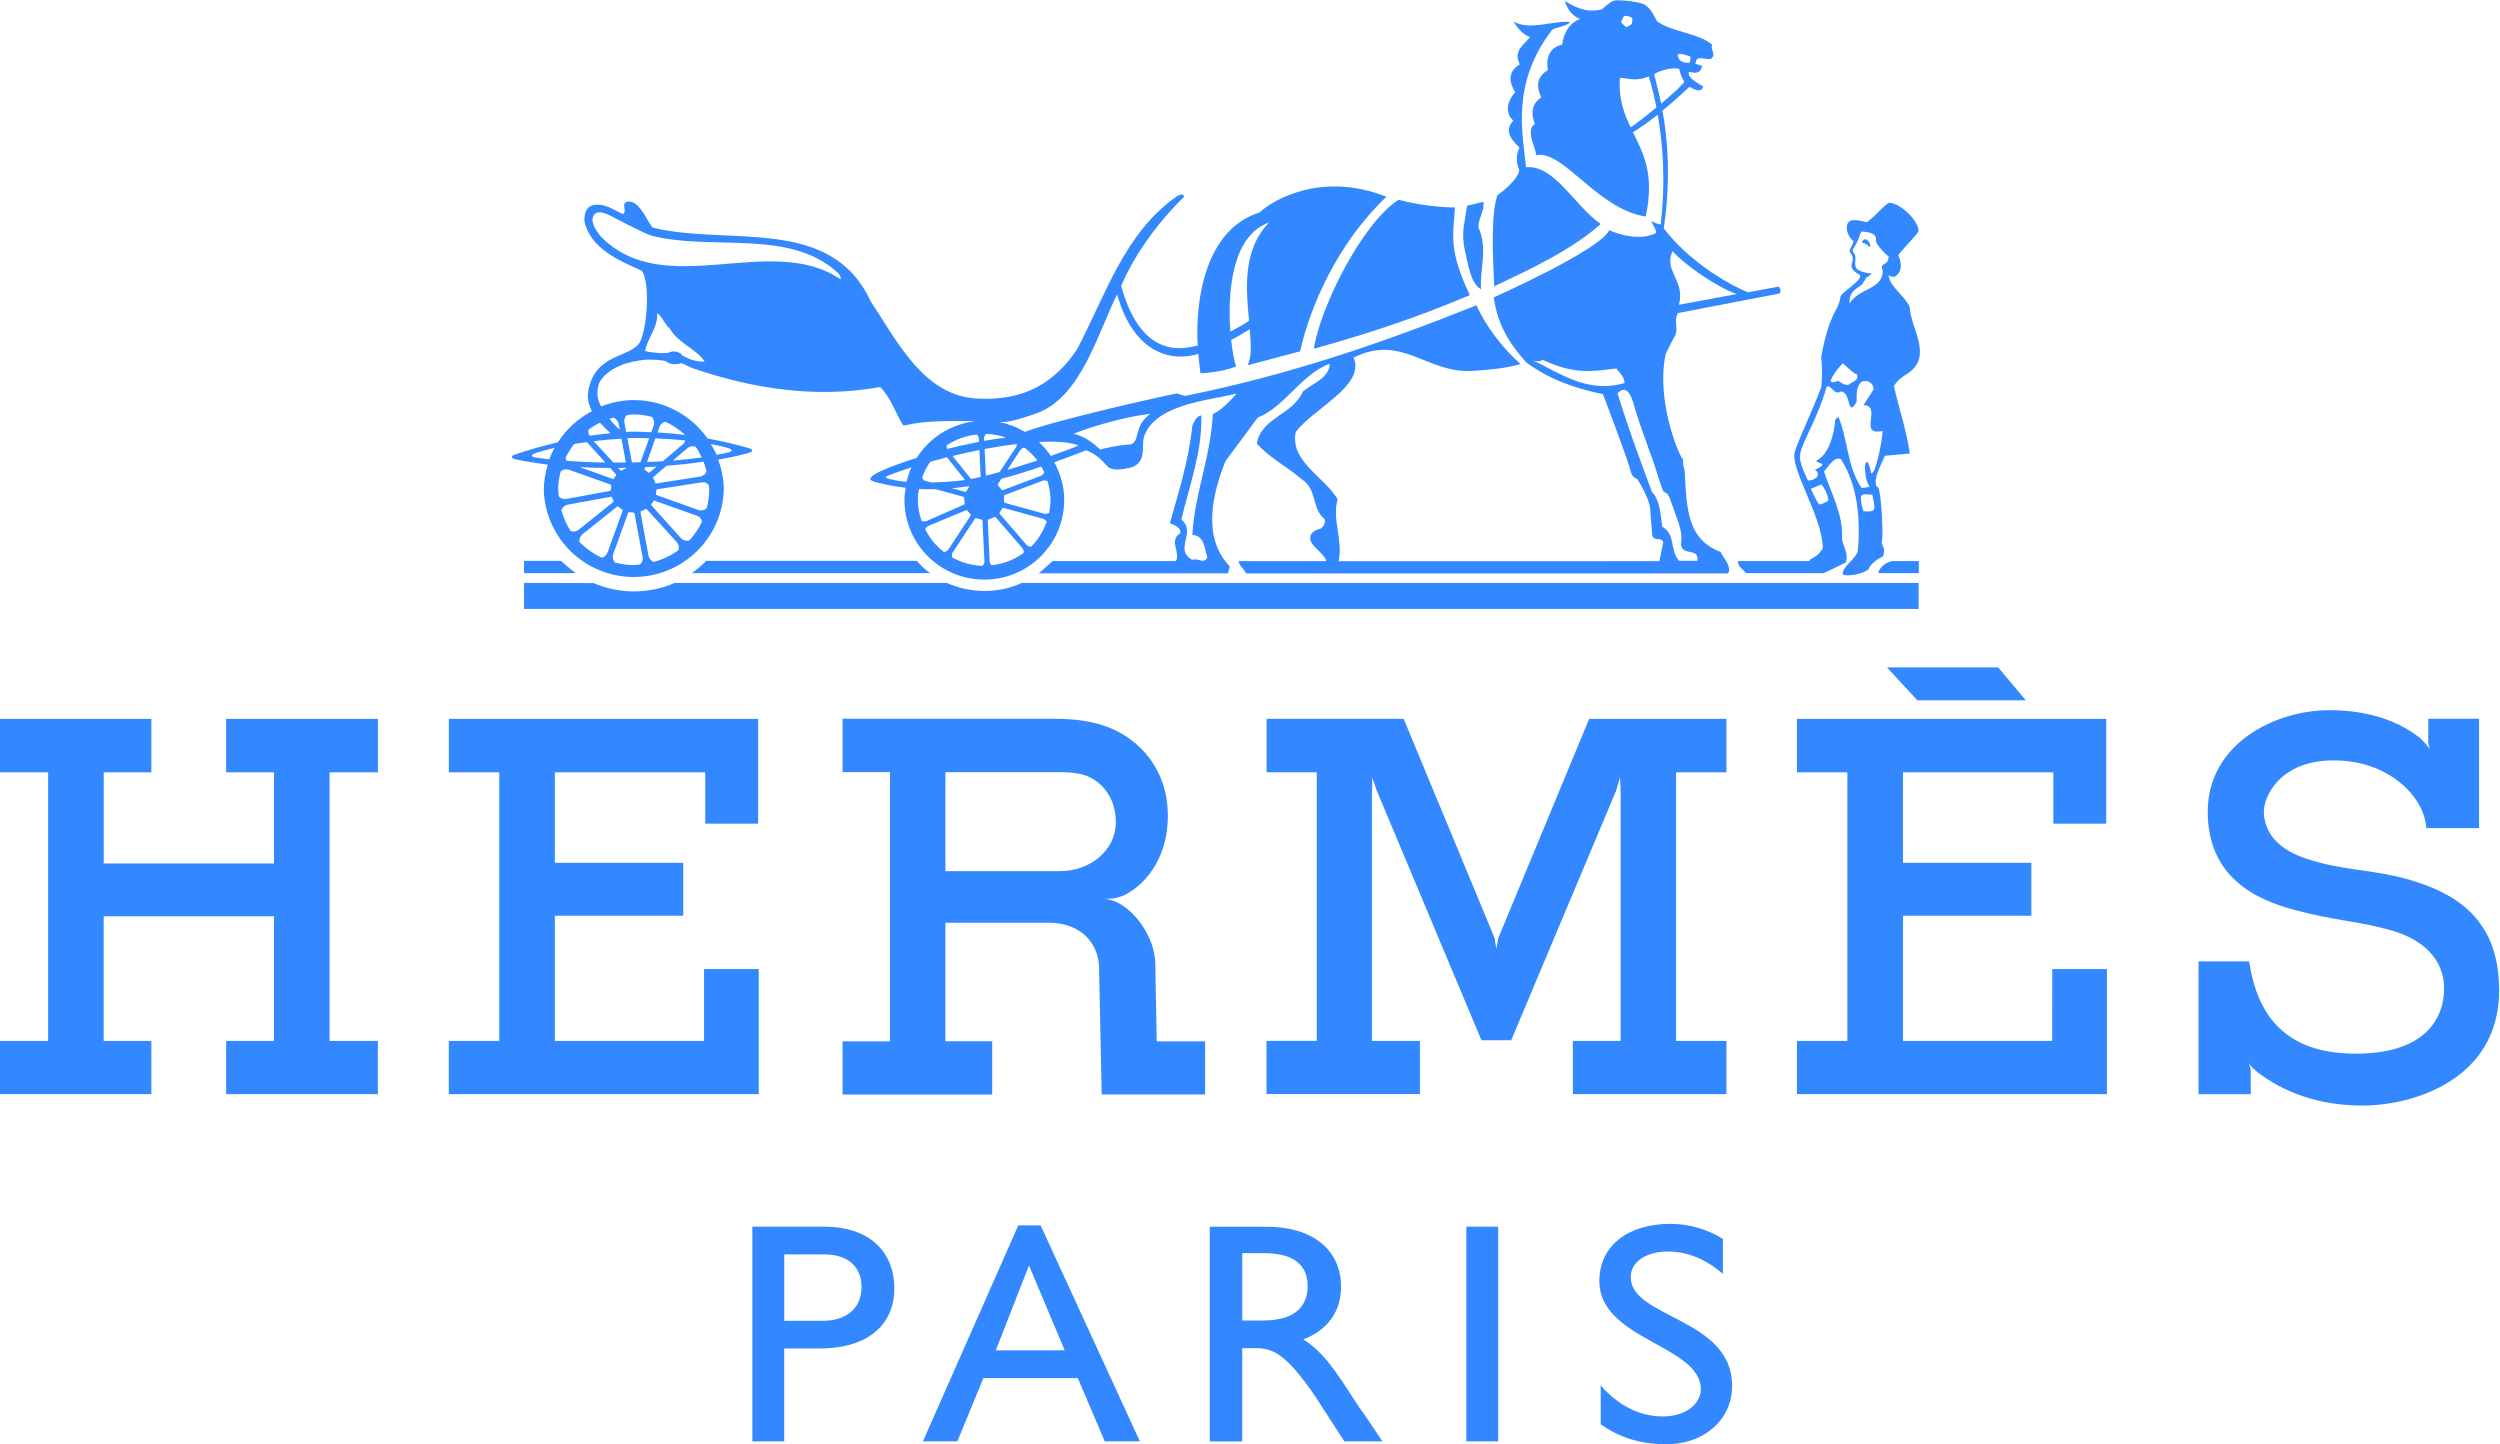
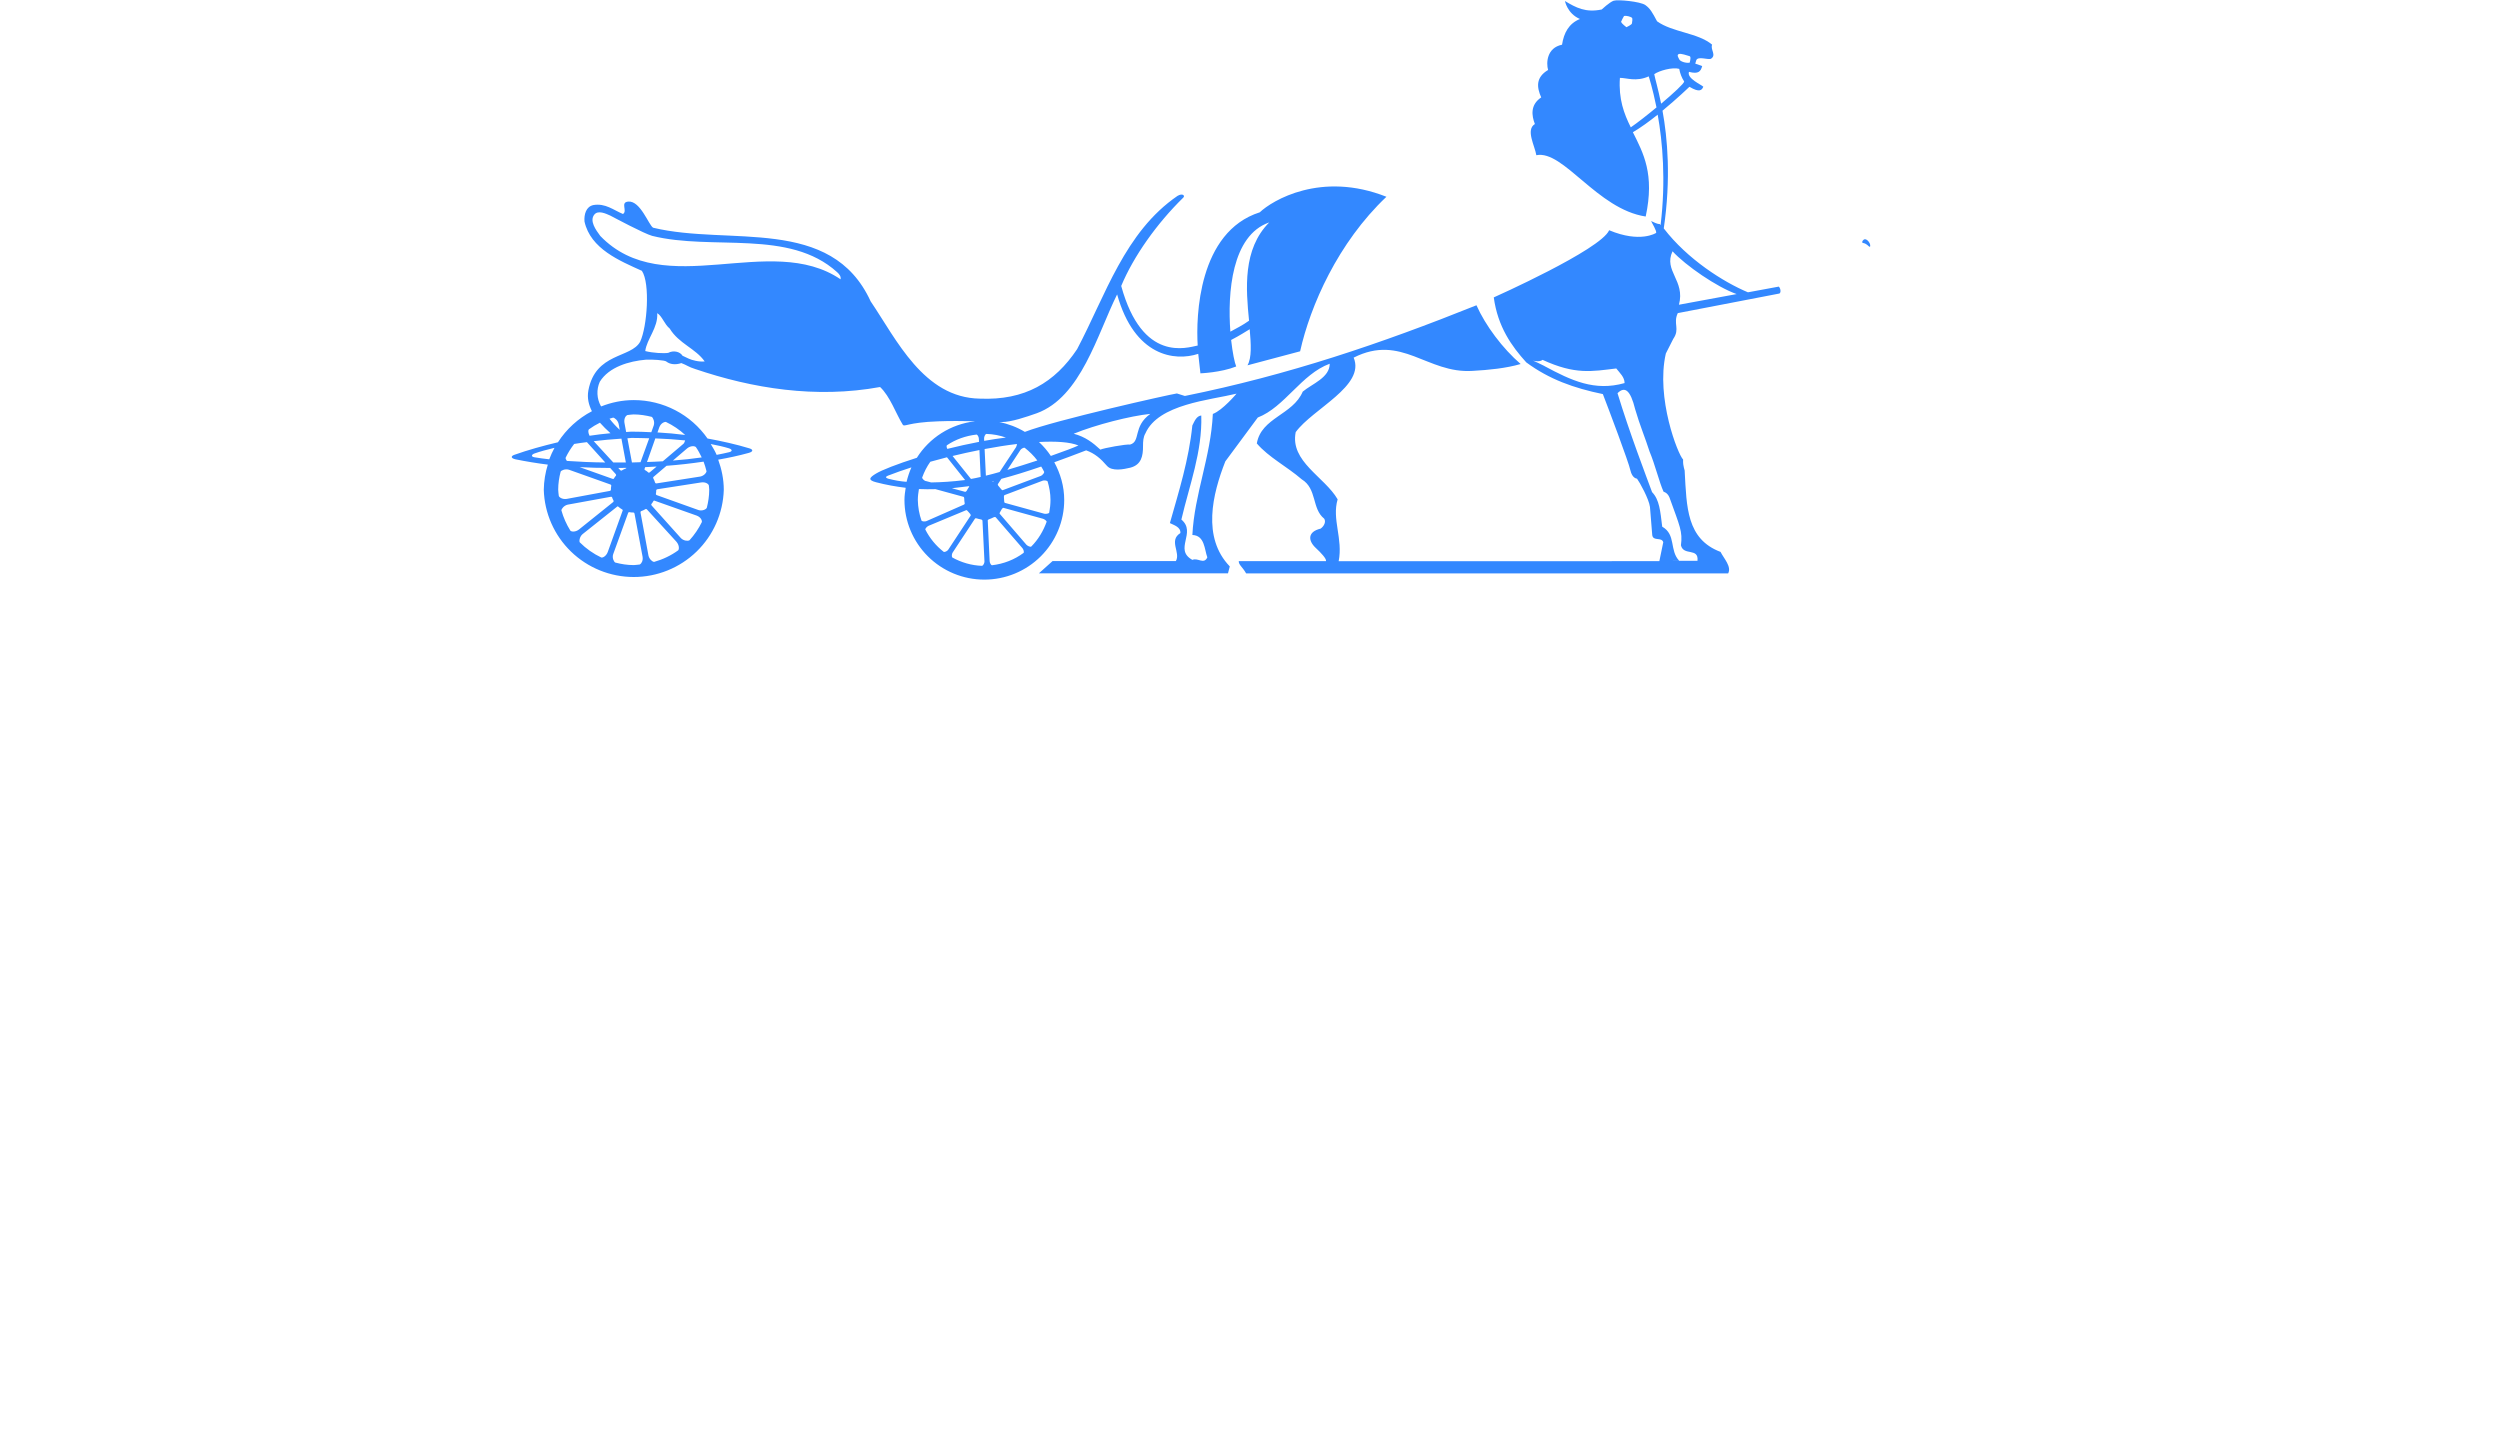
<svg xmlns="http://www.w3.org/2000/svg" width="251" height="145" viewBox="0 0 251 145" fill="none">
  <g clip-path="url(#clip0_2342_1298)">
-     <path d="M22.704 77.539H27.511V86.695H10.414V77.539H15.199V72.174H0V77.539H4.836V104.509H0V109.848H15.199V104.509H10.41V91.995H27.507V104.509H22.704V109.848H37.939V104.509H33.089V77.539H37.943V72.174H22.707M206.043 104.509H191.063V91.941H203.949V86.623H191.059V77.539H206.156V82.694H211.465V72.174H180.412V77.539H185.477V104.509H180.412V109.848H211.537V97.295H206.047M76.176 97.295H70.686V104.509H55.705V91.941H68.595V86.623H55.705V77.539H70.806V82.694H76.115V72.174H45.062V77.539H50.127V104.509H45.059V109.848H76.176M192.506 70.314H203.396L200.611 67.004H189.448M241.822 88.305C238.023 87.225 235.339 87.471 231.474 86.184C227.984 85.017 227.293 82.878 227.293 81.461C227.293 80.036 228.834 76.343 234.318 76.343C239.808 76.343 243.401 79.96 243.604 83.147L243.626 83.132V83.147H248.898V72.163H243.797V74.555L243.957 75.302C243.921 75.193 243.775 74.892 243.237 74.36C243.23 74.349 243.23 74.341 243.23 74.331C241.612 72.881 238.528 71.3 233.892 71.3C228.274 71.3 221.657 74.773 221.657 81.486C221.657 88.029 226.398 90.313 230.42 91.372C234.448 92.438 236.503 92.438 239.863 93.344C243.215 94.25 245.389 96.266 245.389 99.252C245.389 102.08 243.644 105.788 236.547 105.788C229.438 105.788 226.631 101.968 225.809 96.501L225.751 96.526H220.733V109.859H225.976V107.365L225.962 107.347L225.773 106.687C225.773 106.687 225.962 107.133 226.558 107.547L226.609 107.619C229.263 109.649 232.747 110.998 237.212 110.998C242.193 110.998 250.913 108.449 250.913 99.423C250.898 92.963 247.458 89.918 241.822 88.301V88.305ZM157.916 104.509V109.848H173.333V104.509H168.279V77.539H173.333V72.174H159.552L150.425 94.192L150.236 95.272L150.055 94.174L140.928 72.17H127.162V77.535H132.205V104.505H127.154V109.845H142.561V104.509H137.743V79.707L137.779 78.068L138.226 79.373L148.735 104.44H151.724L162.268 79.366L162.654 78.046L162.712 79.532V104.509M52.607 56.311V57.543H57.807C57.292 57.157 56.797 56.746 56.323 56.311H52.607ZM192.655 56.333H189.95C189.197 56.477 188.641 57.112 188.579 57.543H192.652V56.329L192.655 56.333ZM52.607 61.139H192.633V58.529H102.574C100.273 59.624 97.353 59.573 95.077 58.529H67.733C65.152 59.66 62.177 59.653 59.588 58.54L52.607 58.522V61.132V61.139ZM92.037 56.311H70.889C70.817 56.456 69.85 57.289 69.457 57.543H93.382C92.886 57.187 92.435 56.773 92.037 56.311Z" fill="#3388FF" />
-     <path d="M55.007 46.625C54.748 47.45 54.609 48.308 54.596 49.173C54.662 51.518 55.643 53.745 57.33 55.38C59.017 57.015 61.277 57.931 63.63 57.931C65.983 57.931 68.243 57.017 69.931 55.383C71.619 53.748 72.6 51.522 72.668 49.177C72.668 48.111 72.449 47.099 72.108 46.15C73.147 45.968 74.166 45.751 75.169 45.472C75.642 45.345 75.624 45.131 75.253 45.019C73.915 44.609 72.489 44.294 71.035 44.026C70.205 42.836 69.098 41.863 67.81 41.192C66.522 40.52 65.089 40.169 63.635 40.169C62.472 40.169 61.374 40.404 60.363 40.803C60.348 40.796 60.334 40.774 60.327 40.767C60.121 40.397 60.004 39.984 59.985 39.561C59.966 39.139 60.046 38.718 60.218 38.331C61.137 36.837 63.177 36.254 64.853 36.112C65.417 36.083 66.77 36.148 66.915 36.308C67.242 36.569 67.806 36.663 68.406 36.453C68.981 36.67 69.126 36.841 69.78 37.044C75.54 39.001 81.918 40.034 88.361 38.856C89.368 39.806 89.924 41.474 90.63 42.626C90.819 42.916 91.048 42.409 94.222 42.3C95.342 42.257 96.717 42.264 97.913 42.293C95.44 42.575 93.313 43.96 92.052 45.961C90.066 46.592 88.535 47.194 87.961 47.542C87.255 47.966 87.125 48.202 87.961 48.419C88.972 48.684 89.954 48.854 90.932 48.974C90.866 49.372 90.808 49.782 90.808 50.199C90.808 52.319 91.653 54.353 93.157 55.852C94.661 57.352 96.701 58.194 98.827 58.194C100.954 58.194 102.994 57.352 104.498 55.852C106.002 54.353 106.847 52.319 106.847 50.199C106.847 48.821 106.465 47.542 105.851 46.411C106.861 46.048 107.923 45.65 109.05 45.215C109.923 45.53 110.516 46.048 111.141 46.773C111.65 47.346 112.803 47.121 113.486 46.955C114.595 46.664 114.766 45.784 114.759 44.779C114.759 44.323 114.781 43.873 114.999 43.511C116.297 40.564 121.486 40.176 124.147 39.523C124.147 39.523 122.755 41.191 121.769 41.56C121.569 45.863 119.915 49.608 119.715 53.712C120.969 53.762 120.915 55.161 121.217 55.959C120.868 56.713 120.264 55.959 119.715 56.213C117.81 55.161 120.166 53.465 118.61 52.164C119.41 48.72 120.719 45.367 120.609 41.716C120.111 41.767 119.919 42.318 119.711 42.717C119.359 46.172 118.359 49.322 117.457 52.519C117.857 52.718 118.559 52.918 118.511 53.519C117.304 54.27 118.559 55.477 118.057 56.332H105.676L104.302 57.565H123.289L123.471 56.869C120.671 53.969 121.726 49.619 123.024 46.32L126.282 41.919C128.991 40.868 130.645 37.569 133.503 36.518C133.503 37.921 131.747 38.523 130.794 39.32C129.798 41.669 126.634 41.919 126.184 44.522C127.384 45.921 129.183 46.82 130.692 48.122C132.249 49.075 131.689 51.072 132.947 52.073C133.15 52.374 132.947 52.823 132.59 53.074C131.271 53.389 131.311 54.277 132.107 55.017C132.616 55.488 133.198 56.104 133.132 56.336H124.369C124.369 56.735 124.726 56.887 125.111 57.569H173.507C173.871 56.887 173.082 56.082 172.744 55.412C169.326 54.125 169.344 50.902 169.144 47.35C169.181 47.205 168.948 46.867 168.984 46.135C168.475 45.657 166.228 39.955 167.25 35.492L167.995 34.024C168.697 33.02 167.951 32.483 168.45 31.436L178.649 29.471C178.831 29.377 178.783 28.964 178.591 28.775L175.493 29.348C173.031 28.315 169.42 26.031 167.042 22.932C167.781 17.907 167.413 13.833 166.915 11.114C168.406 9.882 169.62 8.714 169.62 8.714C170.649 9.331 170.871 9.041 171.013 8.707C170.849 8.519 169.322 7.873 169.573 7.214C170.537 7.467 170.751 7.17 170.9 6.634L170.224 6.394H170.202L170.311 6.032C170.508 5.633 171.417 6.01 171.766 5.909C172.373 5.539 171.693 4.984 171.897 4.484C170.479 3.288 167.919 3.252 166.37 2.139C165.89 1.247 165.693 0.87 165.192 0.507C164.675 0.145 162.428 -0.062 162.01 0.072C161.599 0.217 160.81 0.953 160.81 0.953C159.199 1.29 158.229 0.772 157.12 0.101C157.12 0.101 157.356 1.37 158.625 1.907C157.505 2.363 157.01 3.306 156.829 4.488C155.287 4.799 155.229 6.329 155.429 7.025C154.167 7.776 154.291 8.772 154.738 9.78C153.611 10.534 153.782 11.622 154.102 12.452C153.156 13.032 154.102 14.641 154.247 15.584C156.963 15.025 160.356 21.003 165.228 21.739C166.144 17.472 164.995 15.381 163.941 13.275C164.734 12.814 165.595 12.18 166.432 11.513C166.919 14.213 167.268 18.125 166.723 22.595C166.686 22.558 166.65 22.529 166.628 22.493C166.323 22.493 166.017 22.29 165.77 22.192C165.821 22.337 166.381 23.225 166.268 23.388C166.268 23.388 164.69 24.429 161.559 23.116C160.723 25.067 149.975 29.859 149.975 29.859C150.375 32.817 151.785 34.782 153.24 36.384C155.549 38.088 158.014 38.965 160.927 39.567C161.537 41.14 163.508 46.374 163.69 47.215C163.886 48.056 164.355 48.056 164.355 48.056C164.635 48.434 165.555 50.101 165.657 50.902L165.886 53.73C165.984 54.375 166.832 53.889 166.992 54.44L166.599 56.34L134.401 56.347C134.852 54.099 133.703 52.135 134.299 50.134C133.005 47.886 129.492 46.335 130.089 43.384C131.798 41.035 137.106 38.744 135.907 35.906C140.732 33.466 143.277 37.537 147.847 37.236C149.44 37.149 151.215 36.975 152.673 36.547C150.869 34.988 149.146 32.697 148.237 30.649C138.659 34.492 129.343 37.656 118.959 39.755L118.159 39.502C117.37 39.621 105.931 42.184 102.898 43.362C102.102 42.885 101.228 42.55 100.316 42.373H100.582C101.553 42.373 103.036 41.858 104.087 41.492C108.53 39.875 110.167 33.567 112.159 29.558C113.905 35.793 117.955 36.301 120.304 35.525L120.522 37.482C120.522 37.482 122.573 37.41 124.115 36.794C123.958 36.424 123.751 35.434 123.606 34.133C124.54 33.651 125.046 33.299 125.471 33.053C125.598 34.532 125.689 35.927 125.246 36.678L130.532 35.271C131.55 30.715 134.314 24.382 139.197 19.756C132.641 17.157 127.729 20.126 126.482 21.315C120.311 23.28 120.064 31.769 120.249 34.691C119.18 34.901 114.694 36.453 112.57 28.71C113.806 25.737 116.152 22.431 118.788 19.854C119.017 19.662 118.751 19.357 118.224 19.666C112.926 23.291 110.988 29.671 108.141 35.057C105.909 38.403 102.894 40.216 98.375 40.023C92.731 39.937 90.001 34.068 87.415 30.258C83.452 21.605 73.198 24.712 65.577 22.863C65.152 22.645 64.305 20.144 63.09 20.238C62.228 20.303 63.039 21.188 62.545 21.485C61.588 21.087 60.785 20.387 59.585 20.586C58.832 20.738 58.629 21.536 58.683 22.239C59.283 24.987 62.239 26.191 64.446 27.191C65.293 28.453 64.977 32.81 64.272 34.307C63.363 35.974 59.788 35.38 59.072 39.201C58.934 39.976 59.108 40.651 59.428 41.285C58.04 42.013 56.865 43.087 56.018 44.403C54.502 44.765 53.022 45.171 51.64 45.664C51.276 45.794 51.276 46.005 51.749 46.114C52.814 46.331 53.909 46.512 55.014 46.65L55.007 46.625ZM167.922 25.23C169.231 26.654 172.358 28.819 174.358 29.526L168.566 30.595C169.221 28.148 166.992 27.209 167.922 25.23ZM168.548 5.427C168.766 5.336 169.377 5.572 169.628 5.637C169.78 5.673 169.722 5.999 169.646 6.289C169.268 6.369 168.679 6.162 168.599 5.963C168.49 5.746 168.333 5.521 168.548 5.427ZM168.595 6.913C168.668 7.337 168.842 7.819 169.093 8.182C169.086 8.377 168.013 9.367 166.777 10.411C166.472 8.899 166.159 7.859 166.086 7.446C166.577 7.098 167.904 6.721 168.595 6.913ZM163.05 1.609C163.268 1.537 163.712 1.682 163.832 1.769C163.952 1.86 163.854 2.226 163.846 2.349C163.846 2.472 163.294 2.733 163.294 2.733C163.294 2.733 162.77 2.334 162.777 2.211L162.752 2.2C162.838 1.997 162.937 1.799 163.05 1.609ZM163.73 12.785C163.046 11.408 162.494 9.951 162.639 7.819C163.301 7.808 164.261 8.24 165.53 7.667C165.53 7.667 165.923 8.849 166.312 10.784C165.366 11.571 164.384 12.336 163.73 12.785ZM155.058 36.746C152.985 35.71 154.276 36.58 154.876 36.13C158.159 37.638 159.814 37.29 162.272 36.993C162.625 37.443 163.108 37.863 163.108 38.461C160.101 39.313 157.763 38.207 155.054 36.75L155.058 36.746ZM166.886 52.878C166.693 51.29 166.603 50.166 165.868 49.409C165.286 47.828 163.599 43.435 162.399 39.476C163.126 38.758 163.69 39.132 164.174 41.1C164.635 42.688 165.192 44 165.613 45.327C166.173 46.661 166.595 48.437 167.024 49.372C167.024 49.372 167.402 49.438 167.613 49.941C168.668 52.878 168.944 53.349 168.766 54.748C169.021 55.847 170.569 54.951 170.428 56.307H167.141L168.588 56.296C167.592 55.245 168.297 53.679 166.886 52.878ZM102.774 55.506C101.865 56.184 100.775 56.615 99.585 56.753C99.469 56.717 99.367 56.481 99.36 56.336L99.171 52.251C99.164 52.207 99.237 52.16 99.28 52.142C99.382 52.106 99.662 51.997 99.775 51.932C99.818 51.906 99.931 51.895 99.967 51.932L102.658 55.042C102.753 55.158 102.84 55.412 102.767 55.513L102.774 55.506ZM98.615 56.811C97.524 56.775 96.506 56.467 95.608 55.97C95.535 55.868 95.56 55.6 95.644 55.48L97.891 52.066C97.913 52.029 98 52.029 98.051 52.044C98.146 52.073 98.367 52.135 98.495 52.153C98.546 52.153 98.64 52.225 98.64 52.272L98.84 56.369C98.847 56.514 98.731 56.767 98.611 56.804L98.615 56.811ZM92.942 48.303C92.797 48.26 92.579 48.064 92.586 47.941C92.793 47.375 93.059 46.842 93.404 46.36C93.95 46.204 94.513 46.056 95.077 45.91L96.895 48.194L96.811 48.205C95.633 48.35 94.531 48.423 93.488 48.437L92.942 48.292V48.303ZM98.058 43.627C98.168 43.67 98.276 43.902 98.276 44.044L98.295 44.363C97.204 44.573 96.135 44.809 95.109 45.069C95.044 44.935 95.011 44.779 95.066 44.707C95.939 44.116 96.957 43.754 98.047 43.63L98.058 43.627ZM97.484 48.086L95.637 45.78C96.531 45.562 97.433 45.363 98.335 45.185L98.458 47.886C98.095 47.973 97.793 48.031 97.484 48.086ZM97.309 48.81C97.302 48.836 97.309 48.861 97.295 48.883C97.207 49.007 97.129 49.136 97.058 49.271C97.037 49.318 96.949 49.387 96.895 49.38L95.568 49.017C96.135 48.959 96.713 48.908 97.313 48.807L97.309 48.81ZM99.756 48.318C99.735 48.354 99.647 48.354 99.597 48.336H99.578L99.771 48.292L99.76 48.314L99.756 48.318ZM98.982 47.756L98.855 45.084C99.967 44.874 101.062 44.7 102.105 44.577C102.093 44.688 102.061 44.796 102.011 44.895L100.364 47.389C99.876 47.535 99.426 47.647 98.982 47.756ZM102.447 45.182C102.52 45.062 102.753 44.928 102.876 44.953C103.349 45.323 103.785 45.751 104.149 46.233C103.167 46.559 102.149 46.871 101.138 47.176L102.447 45.182ZM98.811 44.265L98.804 44.011C98.796 43.859 98.913 43.59 99.029 43.565C99.72 43.583 100.375 43.717 100.993 43.928C100.265 44.022 99.546 44.131 98.811 44.261V44.265ZM98.72 43.558C98.757 43.558 98.786 43.547 98.818 43.547L98.906 43.554H98.716L98.72 43.558ZM89.201 48.067C88.844 47.959 88.928 47.85 89.143 47.759C89.859 47.477 90.663 47.197 91.506 46.925C91.299 47.389 91.142 47.875 91.019 48.376C90.405 48.329 89.796 48.223 89.201 48.067ZM92.273 49.1C92.811 49.13 93.364 49.122 93.921 49.111L96.742 49.883C96.778 49.894 96.808 49.978 96.808 50.029C96.808 50.137 96.826 50.427 96.859 50.554C96.859 50.605 96.822 50.645 96.778 50.663L93.015 52.319C92.877 52.374 92.604 52.37 92.521 52.276C92.286 51.607 92.161 50.904 92.15 50.195C92.15 49.818 92.201 49.459 92.259 49.108L92.273 49.1ZM92.692 52.787L92.681 52.762C92.681 52.773 92.688 52.78 92.692 52.787ZM92.895 53.164C92.895 53.041 93.095 52.852 93.222 52.794L97.004 51.221C97.04 51.199 97.113 51.257 97.142 51.294C97.207 51.373 97.306 51.493 97.397 51.584C97.44 51.62 97.477 51.729 97.455 51.765L95.2 55.194C95.12 55.317 94.873 55.448 94.757 55.412C93.978 54.81 93.344 54.042 92.902 53.164H92.895ZM95.139 55.712C95.102 55.687 95.077 55.665 95.044 55.647L95.142 55.709L95.139 55.712ZM103.538 54.875C103.429 54.94 103.156 54.803 103.054 54.694L100.375 51.587C100.338 51.558 100.367 51.478 100.396 51.431C100.468 51.325 100.533 51.213 100.589 51.098C100.615 51.051 100.698 50.982 100.753 50.989L104.716 52.084C104.84 52.12 105.043 52.254 105.087 52.374C104.749 53.316 104.232 54.179 103.538 54.875ZM105.349 51.468C105.283 51.576 104.985 51.613 104.84 51.576L100.895 50.489C100.847 50.478 100.822 50.395 100.822 50.344C100.822 50.192 100.812 50.041 100.793 49.891C100.782 49.84 100.811 49.731 100.855 49.709L104.687 48.26C104.822 48.209 105.087 48.234 105.178 48.325C105.349 48.919 105.469 49.532 105.469 50.184C105.469 50.619 105.421 51.054 105.341 51.471L105.349 51.468ZM104.84 47.389C104.84 47.516 104.64 47.716 104.505 47.77L104.76 47.683L100.676 49.213C100.633 49.231 100.567 49.177 100.538 49.14C100.448 49.018 100.351 48.9 100.247 48.789C100.2 48.752 100.167 48.651 100.185 48.608L100.538 48.075C101.782 47.748 103.12 47.328 104.538 46.842C104.647 47.023 104.756 47.205 104.843 47.393L104.84 47.389ZM115.493 41.553C113.719 42.829 114.555 44.334 113.457 44.635C113.057 44.577 110.825 44.983 110.476 45.142C109.723 44.442 108.956 43.852 107.799 43.547C109.999 42.648 113.486 41.756 115.493 41.553ZM108.276 44.725C107.894 44.906 106.876 45.298 105.505 45.776C105.164 45.265 104.763 44.795 104.312 44.377C106.029 44.286 107.429 44.377 108.276 44.725ZM127.431 22.33C124.747 25.02 125.093 29.036 125.405 32.197C124.787 32.647 124.024 33.024 123.529 33.299C123.238 29.42 123.653 23.635 127.431 22.33ZM60.272 23.693C59.821 23.091 59.159 22.17 59.672 21.543C60.05 21.079 60.821 21.442 61.272 21.645C61.654 21.844 64.661 23.457 65.479 23.682C71.551 25.19 79.223 22.968 84.038 27.318C84.274 27.535 84.445 27.742 84.394 28.043C77.329 23.243 66.69 30.341 60.272 23.693ZM65.988 31.443C66.49 31.744 66.69 32.541 67.242 32.991C68.144 34.492 69.85 34.992 70.751 36.29C70.447 36.314 70.14 36.292 69.842 36.224C69.253 36.108 69.02 35.934 68.526 35.717C68.264 35.293 67.606 35.151 67.09 35.427C66.679 35.499 65.541 35.445 64.784 35.246C64.93 34.042 66.093 32.889 65.984 31.439L65.988 31.443ZM58.919 44.384L60.767 46.432C59.428 46.422 58.138 46.36 56.912 46.277C56.818 46.146 56.767 46.023 56.792 45.95C57.029 45.457 57.316 45.001 57.647 44.573C58.058 44.5 58.49 44.446 58.919 44.392V44.384ZM69.871 44.892C70.097 45.218 70.279 45.566 70.453 45.925C69.544 46.059 68.577 46.161 67.559 46.24L69.002 45.008C69.366 44.718 69.78 44.779 69.871 44.892ZM68.599 44.573L66.548 46.313C66.024 46.349 65.493 46.364 64.959 46.385L65.795 44.015C66.835 44.051 67.846 44.123 68.788 44.218C68.744 44.344 68.708 44.471 68.606 44.573H68.599ZM68.097 55.248C67.37 55.778 66.548 56.169 65.661 56.419C65.501 56.398 65.195 56.151 65.108 55.789L64.308 51.464C64.294 51.41 64.315 51.341 64.37 51.319C64.523 51.269 64.67 51.201 64.806 51.116C64.853 51.08 64.915 51.105 64.952 51.145L67.915 54.393C68.206 54.734 68.195 55.125 68.097 55.245V55.248ZM61.821 47.6C61.857 47.636 61.872 47.716 61.839 47.759C61.748 47.868 61.716 47.904 61.643 48.038C61.617 48.089 61.556 48.096 61.497 48.075L58.196 46.9C59.214 46.958 60.239 46.983 61.261 46.983L61.821 47.6ZM65.094 47.437C64.994 47.346 64.884 47.266 64.766 47.201C64.708 47.172 64.694 47.129 64.715 47.067L64.777 46.9L65.926 46.842L65.235 47.422C65.199 47.458 65.137 47.473 65.094 47.437ZM64.312 46.404C64.021 46.411 63.745 46.429 63.461 46.432H63.446L62.992 44.004C63.137 43.996 63.264 43.978 63.406 43.968C64.006 43.968 64.592 43.989 65.181 44.004L64.308 46.407L64.312 46.404ZM62.392 44.04L62.836 46.432C62.417 46.44 61.999 46.44 61.574 46.432L59.61 44.294C60.512 44.185 61.436 44.102 62.392 44.04ZM62.883 46.976C62.872 46.991 62.883 47.02 62.861 47.027C62.708 47.081 62.562 47.152 62.425 47.237C62.374 47.273 62.316 47.248 62.279 47.208L62.075 46.983C62.345 46.976 62.621 46.983 62.886 46.973L62.883 46.976ZM56.629 46.251C56.64 46.222 56.665 46.19 56.676 46.153C56.663 46.188 56.647 46.222 56.629 46.255V46.251ZM56.291 47.346C56.374 47.212 56.763 47.045 57.134 47.165L61.29 48.644C61.337 48.658 61.381 48.716 61.37 48.771C61.346 48.905 61.334 49.041 61.334 49.177C61.334 49.235 61.286 49.267 61.236 49.285L56.894 50.09C56.465 50.152 56.167 49.945 56.105 49.8C56.087 49.583 56.043 49.38 56.043 49.162C56.043 48.535 56.138 47.933 56.291 47.346ZM56.363 51.239C56.378 51.076 56.629 50.75 57.003 50.666L61.33 49.876C61.357 49.87 61.385 49.874 61.409 49.888C61.434 49.901 61.452 49.923 61.461 49.949C61.505 50.072 61.519 50.13 61.599 50.261C61.625 50.311 61.61 50.362 61.563 50.406L58.12 53.168C57.749 53.447 57.356 53.385 57.265 53.276C56.869 52.643 56.566 51.957 56.363 51.239ZM57.4 53.472C57.363 53.425 57.327 53.382 57.298 53.327C57.319 53.371 57.367 53.425 57.4 53.472ZM58.21 54.458C58.13 54.335 58.188 53.878 58.494 53.624L61.934 50.888C61.97 50.837 62.032 50.826 62.079 50.87C62.177 50.96 62.334 51.076 62.465 51.149C62.519 51.178 62.537 51.221 62.508 51.286L61.017 55.426C60.857 55.843 60.523 56.006 60.374 55.977C59.572 55.597 58.841 55.082 58.214 54.455L58.21 54.458ZM60.73 56.155C60.684 56.139 60.639 56.12 60.596 56.097L60.73 56.155ZM61.77 56.481C61.632 56.398 61.443 56.024 61.559 55.654L63.065 51.5C63.079 51.446 63.13 51.41 63.184 51.42C63.319 51.446 63.439 51.457 63.595 51.457C63.657 51.457 63.694 51.508 63.705 51.566L64.515 55.897C64.581 56.314 64.388 56.586 64.243 56.673C64.039 56.688 63.835 56.735 63.624 56.735C62.981 56.735 62.37 56.637 61.777 56.481H61.77ZM68.933 54.56C68.97 54.523 69.006 54.487 69.028 54.451C68.991 54.487 68.966 54.523 68.933 54.56ZM69.199 54.252C69.064 54.335 68.635 54.306 68.362 54.027L65.421 50.75C65.384 50.714 65.37 50.641 65.41 50.594C65.484 50.508 65.548 50.413 65.599 50.311C65.624 50.257 65.686 50.246 65.737 50.275L69.955 51.769C70.391 51.939 70.5 52.283 70.464 52.421C70.137 53.087 69.717 53.703 69.217 54.252H69.199ZM70.471 52.359C70.533 52.251 70.602 52.077 70.671 51.903C70.61 52.056 70.543 52.207 70.471 52.356V52.359ZM70.955 50.993C70.897 51.13 70.519 51.334 70.129 51.21L65.933 49.709C65.886 49.695 65.843 49.637 65.85 49.583C65.872 49.445 65.886 49.38 65.886 49.231C65.886 49.173 65.937 49.14 65.988 49.122L70.413 48.434C70.849 48.379 71.126 48.586 71.169 48.734C71.177 48.879 71.206 49.024 71.206 49.169C71.206 49.797 71.111 50.402 70.962 50.989L70.955 50.993ZM70.937 47.288C70.937 47.462 70.682 47.774 70.304 47.846L65.904 48.535C65.877 48.539 65.85 48.535 65.826 48.522C65.802 48.508 65.784 48.488 65.773 48.462C65.728 48.312 65.667 48.166 65.592 48.028C65.555 47.98 65.57 47.93 65.61 47.883L66.919 46.766C68.17 46.672 69.409 46.53 70.639 46.349C70.758 46.657 70.846 46.965 70.929 47.292L70.937 47.288ZM73.202 45.019C73.486 45.109 73.584 45.298 73.224 45.396C72.846 45.497 72.388 45.577 71.951 45.668C71.788 45.283 71.569 44.932 71.359 44.58C72.042 44.711 72.668 44.852 73.198 45.015L73.202 45.019ZM66.013 43.413L66.195 42.895C66.355 42.481 66.704 42.34 66.864 42.365C67.57 42.702 68.221 43.141 68.791 43.67C67.868 43.551 66.94 43.466 66.01 43.416L66.013 43.413ZM65.439 41.854C65.573 41.952 65.752 42.343 65.639 42.706L65.392 43.395C64.719 43.366 64.054 43.33 63.381 43.337C63.206 43.337 63.043 43.373 62.865 43.373L62.694 42.445C62.628 42.017 62.828 41.742 62.977 41.673C63.196 41.655 63.399 41.608 63.614 41.608C64.246 41.608 64.85 41.709 65.439 41.854ZM61.548 41.927C61.712 41.945 62.028 42.195 62.112 42.565L62.221 43.156C61.848 42.813 61.505 42.44 61.196 42.039L61.552 41.93L61.548 41.927ZM61.294 43.496C60.588 43.562 59.887 43.641 59.192 43.75C59.047 43.467 59.039 43.206 59.119 43.112C59.465 42.858 59.839 42.633 60.232 42.438C60.545 42.793 60.901 43.148 61.294 43.496ZM53.651 45.533C54.218 45.331 54.909 45.142 55.672 44.961C55.471 45.333 55.295 45.718 55.145 46.114C54.625 46.052 54.091 45.994 53.654 45.91C53.283 45.845 53.371 45.635 53.651 45.533ZM187.114 24.063C186.961 24.189 186.91 24.363 187.034 24.389C187.266 24.432 187.397 24.512 187.666 24.759C187.812 24.831 187.776 24.606 187.739 24.483C187.594 24.135 187.288 23.925 187.121 24.063H187.114Z" fill="#3388FF" />
-     <path d="M181.66 56.332H174.511C174.42 56.815 174.984 57.166 175.311 57.54H183.118L185.299 56.481C185.685 55.539 184.907 54.705 184.936 53.944C185.067 51.674 183.798 49.412 183.129 47.335C183.565 46.875 184.11 45.813 184.827 46.095C186.499 48.691 186.808 52.004 186.525 55.303C186.354 56.119 184.961 56.862 185.005 57.63C185.03 57.898 186.859 57.782 187.616 57.141C187.75 56.612 188.732 55.959 189.048 55.883C189.397 54.886 188.852 54.919 188.939 54.317C189.114 53.9 188.881 49.405 188.568 48.923C188.452 48.85 188.412 48.85 188.405 48.861C188.055 47.97 188.906 46.603 189.248 45.758L191.743 45.534C191.444 43.322 190.652 41.024 190.15 38.755C190.455 38.226 191.008 37.812 191.513 37.511C194.142 35.782 191.826 32.995 191.739 30.841C191.292 29.725 189.75 28.855 189.608 27.622C189.928 27.869 190.172 27.767 190.241 27.786C190.993 27.271 190.957 26.528 190.583 25.596C191.724 24.24 192.422 23.617 192.633 23.185C192.561 22.051 190.732 20.358 189.659 20.358C189.026 20.706 188.605 21.409 187.441 22.308C187.405 22.355 186.045 21.837 185.634 22.272C185.234 22.598 185.372 23.649 186.107 24.219C186.016 24.498 185.932 24.606 185.779 24.944C185.699 25.11 185.663 25.288 185.768 25.386C186.008 25.603 186.096 25.94 185.925 26.459C185.743 27.01 186.361 27.416 186.579 27.496C186.616 27.506 186.688 27.583 186.761 27.677C186.841 28.286 184.768 29.381 184.768 29.852C184.605 31.276 183.714 31.135 182.849 35.815C182.958 36.95 182.943 37.954 182.863 38.849C181.801 41.648 180.936 43.261 180.216 45.283C179.62 46.951 182.965 51.779 183.016 55.071C182.289 56.158 181.707 56.003 181.66 56.329V56.332ZM187.088 51.319C186.917 50.873 186.776 50.242 186.863 49.775C187.154 49.496 187.699 49.702 187.976 49.659C188.314 51.218 188.397 51.435 187.092 51.326L187.088 51.319ZM187.114 28.275C187.208 28.202 187.296 27.97 187.35 27.887C188.452 27.184 187.692 27.691 186.597 27.115C186.241 26.934 186.234 26.593 186.277 26.111C186.343 25.513 186.096 25.397 186.001 25.205C185.965 25.125 186.136 24.831 186.277 24.625C186.532 24.24 186.761 23.443 186.881 23.247C188.706 23.32 188.299 24.124 188.346 24.269C188.492 24.661 189.255 25.502 189.63 25.766C189.521 26.868 188.655 26.22 189.041 27.224C188.939 29.13 186.667 28.891 185.696 30.457C185.597 28.906 186.968 28.909 187.114 28.271V28.275ZM185.041 36.482C185.536 36.928 186.059 37.49 186.437 37.584C186.699 38.236 185.892 38.327 185.601 38.635C184.921 38.737 184.667 38.019 184.27 38.345C184.179 38.418 183.772 38.334 183.779 38.255C183.998 37.675 184.605 36.841 185.038 36.478L185.041 36.482ZM180.732 46.197C180.478 44.877 182.238 42.826 183.409 38.802C183.889 38.635 184.143 39.734 184.827 39.309C185.881 39.335 185.43 42.072 186.412 40.332C186.39 39.563 186.368 38.7 186.979 38.291C187.641 38.139 188.07 38.508 188.114 39.088L187.096 40.669C189.023 40.741 186.477 43.83 189.023 43.264C188.939 44.424 188.314 47.676 187.866 47.513C187.517 45.711 187.234 46.462 187.234 46.991C187.306 47.69 187.292 48.26 187.706 48.825C187.568 48.97 187.052 48.956 186.906 48.988C185.467 46.94 185.525 44.131 184.598 41.905C184.441 41.898 184.245 42.086 184.252 42.249C184.143 43.591 183.619 45.526 182.514 46.164C181.823 46.57 184.034 46.324 182.223 47.172C182.914 47.629 182.278 48.249 181.518 48.249C181.14 47.444 180.849 46.777 180.736 46.193L180.732 46.197ZM182.641 50.641C182.38 50.337 181.976 49.456 181.812 49.075L182.867 48.64C183.194 49.003 183.521 49.677 183.569 50.271C183.332 50.398 183.005 50.616 182.641 50.641ZM148.698 29.036C148.542 26.897 149.426 25.085 148.426 22.801C148.437 21.859 149.098 21.134 148.92 20.264L147.295 20.655C147.048 22.453 146.749 23.048 146.993 24.741C147.422 26.68 147.64 28.445 148.695 29.04L148.698 29.036ZM131.907 35.017C138.125 33.277 142.415 31.791 147.568 29.634C145.422 25.067 145.895 23.747 146.077 20.826C146.077 20.826 143.459 20.862 140.415 20.057C136.808 22.377 132.598 30.682 131.907 35.017ZM153.243 36.341C153.403 36.536 152.909 36.014 153.243 36.341ZM160.716 22.493C158.098 20.695 156.069 16.512 153.214 16.795C152.938 13.713 151.589 8.482 155.858 2.965C156.411 2.711 157.312 2.614 157.661 2.211C155.916 2.03 153.618 3.107 151.953 2.164C151.953 2.164 152.724 3.505 153.618 3.708C153.029 4.506 151.887 5.075 152.582 6.463C151.156 7.308 151.694 8.573 152.134 9.255C151.422 9.987 150.989 11.303 151.934 12.104C150.771 13.347 152.214 14.402 152.553 14.823C151.964 16.066 152.531 17.027 152.531 17.027C152.509 17.922 150.909 19.202 150.331 19.615C149.64 21.717 149.906 25.948 150.011 28.75C153.902 26.894 157.72 25.128 160.716 22.493ZM115.992 96.813C115.992 94.602 114.512 91.992 112.479 90.766C111.982 90.466 111.422 90.284 110.843 90.237C111.337 90.266 112.006 90.23 112.636 89.969C112.656 89.96 112.679 89.956 112.701 89.954C114.759 89.041 117.253 86.384 117.253 81.907C117.253 78.597 115.824 75.926 113.399 74.167C111.13 72.529 108.439 72.159 105.752 72.159H84.59V77.524H89.354V104.549H84.59V109.892H99.618V104.545H94.917V92.64H105.305C108.887 92.684 110.272 95.033 110.345 97.052L110.607 109.885H120.991V104.549H116.137L115.992 96.813ZM106.429 87.46H94.92V77.528H105.811C106.938 77.528 108.341 77.492 109.436 78.046C110.774 78.724 112.028 80.185 112.028 82.57C112.028 85.325 109.498 87.46 106.429 87.46ZM82.71 123.159H75.536V144.717H78.736V135.386H82.285C87.448 135.386 89.793 132.74 89.793 129.354C89.793 125.94 87.576 123.159 82.71 123.159ZM82.579 132.61H78.743V125.94H82.714C85.623 125.94 86.496 127.643 86.496 129.217C86.496 131.374 84.965 132.61 82.579 132.61ZM102.233 123.032L92.662 144.71H96.117L98.735 138.355H108.207L110.916 144.71H114.443L104.48 123.032H102.225H102.233ZM99.978 135.575L103.309 127.056L106.898 135.575H99.978ZM147.218 123.159H150.418V144.717H147.218V123.159ZM163.723 128.216C163.723 126.694 165.279 125.653 167.446 125.653C169.046 125.653 170.984 126.161 172.98 127.901V124.385C171.402 123.407 169.584 122.884 167.726 122.873C163.406 122.873 160.574 125.11 160.574 128.622C160.574 134.531 170.766 135.038 170.766 139.497C170.766 140.693 169.559 142.209 166.93 142.209C164.61 142.209 162.443 141.099 160.712 139.091V143.006C162.683 144.366 164.748 145 167.308 145C171.108 145 173.904 142.528 173.904 139.153C173.918 132.291 163.723 132.36 163.723 128.216ZM135.907 140.447C134.172 137.764 132.91 135.771 130.852 134.473C133.278 133.559 134.641 131.689 134.641 129.199C134.641 125.472 131.776 123.163 127.187 123.163H121.457V144.721H124.718V135.357H126.085C127.751 135.357 129.114 135.865 132.11 140.287L134.972 144.717H138.801L137.117 142.209C136.696 141.634 136.292 141.046 135.907 140.447ZM126.816 132.581H124.726V125.813H126.82C129.983 125.813 131.249 127.045 131.285 129.068C131.311 130.881 130.318 132.577 126.82 132.577L126.816 132.581Z" fill="#3388FF" />
+     <path d="M55.007 46.625C54.748 47.45 54.609 48.308 54.596 49.173C54.662 51.518 55.643 53.745 57.33 55.38C59.017 57.015 61.277 57.931 63.63 57.931C65.983 57.931 68.243 57.017 69.931 55.383C71.619 53.748 72.6 51.522 72.668 49.177C72.668 48.111 72.449 47.099 72.108 46.15C73.147 45.968 74.166 45.751 75.169 45.472C75.642 45.345 75.624 45.131 75.253 45.019C73.915 44.609 72.489 44.294 71.035 44.026C70.205 42.836 69.098 41.863 67.81 41.192C66.522 40.52 65.089 40.169 63.635 40.169C62.472 40.169 61.374 40.404 60.363 40.803C60.348 40.796 60.334 40.774 60.327 40.767C60.121 40.397 60.004 39.984 59.985 39.561C59.966 39.139 60.046 38.718 60.218 38.331C61.137 36.837 63.177 36.254 64.853 36.112C65.417 36.083 66.77 36.148 66.915 36.308C67.242 36.569 67.806 36.663 68.406 36.453C68.981 36.67 69.126 36.841 69.78 37.044C75.54 39.001 81.918 40.034 88.361 38.856C89.368 39.806 89.924 41.474 90.63 42.626C90.819 42.916 91.048 42.409 94.222 42.3C95.342 42.257 96.717 42.264 97.913 42.293C95.44 42.575 93.313 43.96 92.052 45.961C90.066 46.592 88.535 47.194 87.961 47.542C87.255 47.966 87.125 48.202 87.961 48.419C88.972 48.684 89.954 48.854 90.932 48.974C90.866 49.372 90.808 49.782 90.808 50.199C90.808 52.319 91.653 54.353 93.157 55.852C94.661 57.352 96.701 58.194 98.827 58.194C100.954 58.194 102.994 57.352 104.498 55.852C106.002 54.353 106.847 52.319 106.847 50.199C106.847 48.821 106.465 47.542 105.851 46.411C106.861 46.048 107.923 45.65 109.05 45.215C109.923 45.53 110.516 46.048 111.141 46.773C111.65 47.346 112.803 47.121 113.486 46.955C114.595 46.664 114.766 45.784 114.759 44.779C114.759 44.323 114.781 43.873 114.999 43.511C116.297 40.564 121.486 40.176 124.147 39.523C124.147 39.523 122.755 41.191 121.769 41.56C121.569 45.863 119.915 49.608 119.715 53.712C120.969 53.762 120.915 55.161 121.217 55.959C120.868 56.713 120.264 55.959 119.715 56.213C117.81 55.161 120.166 53.465 118.61 52.164C119.41 48.72 120.719 45.367 120.609 41.716C120.111 41.767 119.919 42.318 119.711 42.717C119.359 46.172 118.359 49.322 117.457 52.519C117.857 52.718 118.559 52.918 118.511 53.519C117.304 54.27 118.559 55.477 118.057 56.332H105.676L104.302 57.565H123.289L123.471 56.869C120.671 53.969 121.726 49.619 123.024 46.32L126.282 41.919C128.991 40.868 130.645 37.569 133.503 36.518C133.503 37.921 131.747 38.523 130.794 39.32C129.798 41.669 126.634 41.919 126.184 44.522C127.384 45.921 129.183 46.82 130.692 48.122C132.249 49.075 131.689 51.072 132.947 52.073C133.15 52.374 132.947 52.823 132.59 53.074C131.271 53.389 131.311 54.277 132.107 55.017C132.616 55.488 133.198 56.104 133.132 56.336H124.369C124.369 56.735 124.726 56.887 125.111 57.569H173.507C173.871 56.887 173.082 56.082 172.744 55.412C169.326 54.125 169.344 50.902 169.144 47.35C169.181 47.205 168.948 46.867 168.984 46.135C168.475 45.657 166.228 39.955 167.25 35.492L167.995 34.024C168.697 33.02 167.951 32.483 168.45 31.436L178.649 29.471C178.831 29.377 178.783 28.964 178.591 28.775L175.493 29.348C173.031 28.315 169.42 26.031 167.042 22.932C167.781 17.907 167.413 13.833 166.915 11.114C168.406 9.882 169.62 8.714 169.62 8.714C170.649 9.331 170.871 9.041 171.013 8.707C170.849 8.519 169.322 7.873 169.573 7.214C170.537 7.467 170.751 7.17 170.9 6.634L170.224 6.394H170.202L170.311 6.032C170.508 5.633 171.417 6.01 171.766 5.909C172.373 5.539 171.693 4.984 171.897 4.484C170.479 3.288 167.919 3.252 166.37 2.139C165.89 1.247 165.693 0.87 165.192 0.507C164.675 0.145 162.428 -0.062 162.01 0.072C161.599 0.217 160.81 0.953 160.81 0.953C159.199 1.29 158.229 0.772 157.12 0.101C157.12 0.101 157.356 1.37 158.625 1.907C157.505 2.363 157.01 3.306 156.829 4.488C155.287 4.799 155.229 6.329 155.429 7.025C154.167 7.776 154.291 8.772 154.738 9.78C153.611 10.534 153.782 11.622 154.102 12.452C153.156 13.032 154.102 14.641 154.247 15.584C156.963 15.025 160.356 21.003 165.228 21.739C166.144 17.472 164.995 15.381 163.941 13.275C164.734 12.814 165.595 12.18 166.432 11.513C166.919 14.213 167.268 18.125 166.723 22.595C166.686 22.558 166.65 22.529 166.628 22.493C166.323 22.493 166.017 22.29 165.77 22.192C165.821 22.337 166.381 23.225 166.268 23.388C166.268 23.388 164.69 24.429 161.559 23.116C160.723 25.067 149.975 29.859 149.975 29.859C150.375 32.817 151.785 34.782 153.24 36.384C155.549 38.088 158.014 38.965 160.927 39.567C161.537 41.14 163.508 46.374 163.69 47.215C163.886 48.056 164.355 48.056 164.355 48.056C164.635 48.434 165.555 50.101 165.657 50.902L165.886 53.73C165.984 54.375 166.832 53.889 166.992 54.44L166.599 56.34L134.401 56.347C134.852 54.099 133.703 52.135 134.299 50.134C133.005 47.886 129.492 46.335 130.089 43.384C131.798 41.035 137.106 38.744 135.907 35.906C140.732 33.466 143.277 37.537 147.847 37.236C149.44 37.149 151.215 36.975 152.673 36.547C150.869 34.988 149.146 32.697 148.237 30.649C138.659 34.492 129.343 37.656 118.959 39.755L118.159 39.502C117.37 39.621 105.931 42.184 102.898 43.362C102.102 42.885 101.228 42.55 100.316 42.373H100.582C101.553 42.373 103.036 41.858 104.087 41.492C108.53 39.875 110.167 33.567 112.159 29.558C113.905 35.793 117.955 36.301 120.304 35.525L120.522 37.482C120.522 37.482 122.573 37.41 124.115 36.794C123.958 36.424 123.751 35.434 123.606 34.133C124.54 33.651 125.046 33.299 125.471 33.053C125.598 34.532 125.689 35.927 125.246 36.678L130.532 35.271C131.55 30.715 134.314 24.382 139.197 19.756C132.641 17.157 127.729 20.126 126.482 21.315C120.311 23.28 120.064 31.769 120.249 34.691C119.18 34.901 114.694 36.453 112.57 28.71C113.806 25.737 116.152 22.431 118.788 19.854C119.017 19.662 118.751 19.357 118.224 19.666C112.926 23.291 110.988 29.671 108.141 35.057C105.909 38.403 102.894 40.216 98.375 40.023C92.731 39.937 90.001 34.068 87.415 30.258C83.452 21.605 73.198 24.712 65.577 22.863C65.152 22.645 64.305 20.144 63.09 20.238C62.228 20.303 63.039 21.188 62.545 21.485C61.588 21.087 60.785 20.387 59.585 20.586C58.832 20.738 58.629 21.536 58.683 22.239C59.283 24.987 62.239 26.191 64.446 27.191C65.293 28.453 64.977 32.81 64.272 34.307C63.363 35.974 59.788 35.38 59.072 39.201C58.934 39.976 59.108 40.651 59.428 41.285C58.04 42.013 56.865 43.087 56.018 44.403C54.502 44.765 53.022 45.171 51.64 45.664C51.276 45.794 51.276 46.005 51.749 46.114C52.814 46.331 53.909 46.512 55.014 46.65L55.007 46.625ZM167.922 25.23C169.231 26.654 172.358 28.819 174.358 29.526L168.566 30.595C169.221 28.148 166.992 27.209 167.922 25.23ZM168.548 5.427C168.766 5.336 169.377 5.572 169.628 5.637C169.78 5.673 169.722 5.999 169.646 6.289C169.268 6.369 168.679 6.162 168.599 5.963C168.49 5.746 168.333 5.521 168.548 5.427ZM168.595 6.913C168.668 7.337 168.842 7.819 169.093 8.182C169.086 8.377 168.013 9.367 166.777 10.411C166.472 8.899 166.159 7.859 166.086 7.446C166.577 7.098 167.904 6.721 168.595 6.913ZM163.05 1.609C163.268 1.537 163.712 1.682 163.832 1.769C163.952 1.86 163.854 2.226 163.846 2.349C163.846 2.472 163.294 2.733 163.294 2.733C163.294 2.733 162.77 2.334 162.777 2.211L162.752 2.2C162.838 1.997 162.937 1.799 163.05 1.609ZM163.73 12.785C163.046 11.408 162.494 9.951 162.639 7.819C163.301 7.808 164.261 8.24 165.53 7.667C165.53 7.667 165.923 8.849 166.312 10.784C165.366 11.571 164.384 12.336 163.73 12.785ZM155.058 36.746C152.985 35.71 154.276 36.58 154.876 36.13C158.159 37.638 159.814 37.29 162.272 36.993C162.625 37.443 163.108 37.863 163.108 38.461C160.101 39.313 157.763 38.207 155.054 36.75L155.058 36.746ZM166.886 52.878C166.693 51.29 166.603 50.166 165.868 49.409C165.286 47.828 163.599 43.435 162.399 39.476C163.126 38.758 163.69 39.132 164.174 41.1C164.635 42.688 165.192 44 165.613 45.327C166.173 46.661 166.595 48.437 167.024 49.372C167.024 49.372 167.402 49.438 167.613 49.941C168.668 52.878 168.944 53.349 168.766 54.748C169.021 55.847 170.569 54.951 170.428 56.307H167.141L168.588 56.296C167.592 55.245 168.297 53.679 166.886 52.878ZM102.774 55.506C101.865 56.184 100.775 56.615 99.585 56.753C99.469 56.717 99.367 56.481 99.36 56.336L99.171 52.251C99.164 52.207 99.237 52.16 99.28 52.142C99.382 52.106 99.662 51.997 99.775 51.932C99.818 51.906 99.931 51.895 99.967 51.932L102.658 55.042C102.753 55.158 102.84 55.412 102.767 55.513L102.774 55.506ZM98.615 56.811C97.524 56.775 96.506 56.467 95.608 55.97C95.535 55.868 95.56 55.6 95.644 55.48L97.891 52.066C97.913 52.029 98 52.029 98.051 52.044C98.146 52.073 98.367 52.135 98.495 52.153C98.546 52.153 98.64 52.225 98.64 52.272L98.84 56.369C98.847 56.514 98.731 56.767 98.611 56.804L98.615 56.811ZM92.942 48.303C92.797 48.26 92.579 48.064 92.586 47.941C92.793 47.375 93.059 46.842 93.404 46.36C93.95 46.204 94.513 46.056 95.077 45.91L96.895 48.194L96.811 48.205C95.633 48.35 94.531 48.423 93.488 48.437L92.942 48.292V48.303ZM98.058 43.627C98.168 43.67 98.276 43.902 98.276 44.044L98.295 44.363C97.204 44.573 96.135 44.809 95.109 45.069C95.044 44.935 95.011 44.779 95.066 44.707C95.939 44.116 96.957 43.754 98.047 43.63L98.058 43.627ZM97.484 48.086L95.637 45.78C96.531 45.562 97.433 45.363 98.335 45.185L98.458 47.886C98.095 47.973 97.793 48.031 97.484 48.086ZM97.309 48.81C97.302 48.836 97.309 48.861 97.295 48.883C97.207 49.007 97.129 49.136 97.058 49.271C97.037 49.318 96.949 49.387 96.895 49.38L95.568 49.017L97.309 48.81ZM99.756 48.318C99.735 48.354 99.647 48.354 99.597 48.336H99.578L99.771 48.292L99.76 48.314L99.756 48.318ZM98.982 47.756L98.855 45.084C99.967 44.874 101.062 44.7 102.105 44.577C102.093 44.688 102.061 44.796 102.011 44.895L100.364 47.389C99.876 47.535 99.426 47.647 98.982 47.756ZM102.447 45.182C102.52 45.062 102.753 44.928 102.876 44.953C103.349 45.323 103.785 45.751 104.149 46.233C103.167 46.559 102.149 46.871 101.138 47.176L102.447 45.182ZM98.811 44.265L98.804 44.011C98.796 43.859 98.913 43.59 99.029 43.565C99.72 43.583 100.375 43.717 100.993 43.928C100.265 44.022 99.546 44.131 98.811 44.261V44.265ZM98.72 43.558C98.757 43.558 98.786 43.547 98.818 43.547L98.906 43.554H98.716L98.72 43.558ZM89.201 48.067C88.844 47.959 88.928 47.85 89.143 47.759C89.859 47.477 90.663 47.197 91.506 46.925C91.299 47.389 91.142 47.875 91.019 48.376C90.405 48.329 89.796 48.223 89.201 48.067ZM92.273 49.1C92.811 49.13 93.364 49.122 93.921 49.111L96.742 49.883C96.778 49.894 96.808 49.978 96.808 50.029C96.808 50.137 96.826 50.427 96.859 50.554C96.859 50.605 96.822 50.645 96.778 50.663L93.015 52.319C92.877 52.374 92.604 52.37 92.521 52.276C92.286 51.607 92.161 50.904 92.15 50.195C92.15 49.818 92.201 49.459 92.259 49.108L92.273 49.1ZM92.692 52.787L92.681 52.762C92.681 52.773 92.688 52.78 92.692 52.787ZM92.895 53.164C92.895 53.041 93.095 52.852 93.222 52.794L97.004 51.221C97.04 51.199 97.113 51.257 97.142 51.294C97.207 51.373 97.306 51.493 97.397 51.584C97.44 51.62 97.477 51.729 97.455 51.765L95.2 55.194C95.12 55.317 94.873 55.448 94.757 55.412C93.978 54.81 93.344 54.042 92.902 53.164H92.895ZM95.139 55.712C95.102 55.687 95.077 55.665 95.044 55.647L95.142 55.709L95.139 55.712ZM103.538 54.875C103.429 54.94 103.156 54.803 103.054 54.694L100.375 51.587C100.338 51.558 100.367 51.478 100.396 51.431C100.468 51.325 100.533 51.213 100.589 51.098C100.615 51.051 100.698 50.982 100.753 50.989L104.716 52.084C104.84 52.12 105.043 52.254 105.087 52.374C104.749 53.316 104.232 54.179 103.538 54.875ZM105.349 51.468C105.283 51.576 104.985 51.613 104.84 51.576L100.895 50.489C100.847 50.478 100.822 50.395 100.822 50.344C100.822 50.192 100.812 50.041 100.793 49.891C100.782 49.84 100.811 49.731 100.855 49.709L104.687 48.26C104.822 48.209 105.087 48.234 105.178 48.325C105.349 48.919 105.469 49.532 105.469 50.184C105.469 50.619 105.421 51.054 105.341 51.471L105.349 51.468ZM104.84 47.389C104.84 47.516 104.64 47.716 104.505 47.77L104.76 47.683L100.676 49.213C100.633 49.231 100.567 49.177 100.538 49.14C100.448 49.018 100.351 48.9 100.247 48.789C100.2 48.752 100.167 48.651 100.185 48.608L100.538 48.075C101.782 47.748 103.12 47.328 104.538 46.842C104.647 47.023 104.756 47.205 104.843 47.393L104.84 47.389ZM115.493 41.553C113.719 42.829 114.555 44.334 113.457 44.635C113.057 44.577 110.825 44.983 110.476 45.142C109.723 44.442 108.956 43.852 107.799 43.547C109.999 42.648 113.486 41.756 115.493 41.553ZM108.276 44.725C107.894 44.906 106.876 45.298 105.505 45.776C105.164 45.265 104.763 44.795 104.312 44.377C106.029 44.286 107.429 44.377 108.276 44.725ZM127.431 22.33C124.747 25.02 125.093 29.036 125.405 32.197C124.787 32.647 124.024 33.024 123.529 33.299C123.238 29.42 123.653 23.635 127.431 22.33ZM60.272 23.693C59.821 23.091 59.159 22.17 59.672 21.543C60.05 21.079 60.821 21.442 61.272 21.645C61.654 21.844 64.661 23.457 65.479 23.682C71.551 25.19 79.223 22.968 84.038 27.318C84.274 27.535 84.445 27.742 84.394 28.043C77.329 23.243 66.69 30.341 60.272 23.693ZM65.988 31.443C66.49 31.744 66.69 32.541 67.242 32.991C68.144 34.492 69.85 34.992 70.751 36.29C70.447 36.314 70.14 36.292 69.842 36.224C69.253 36.108 69.02 35.934 68.526 35.717C68.264 35.293 67.606 35.151 67.09 35.427C66.679 35.499 65.541 35.445 64.784 35.246C64.93 34.042 66.093 32.889 65.984 31.439L65.988 31.443ZM58.919 44.384L60.767 46.432C59.428 46.422 58.138 46.36 56.912 46.277C56.818 46.146 56.767 46.023 56.792 45.95C57.029 45.457 57.316 45.001 57.647 44.573C58.058 44.5 58.49 44.446 58.919 44.392V44.384ZM69.871 44.892C70.097 45.218 70.279 45.566 70.453 45.925C69.544 46.059 68.577 46.161 67.559 46.24L69.002 45.008C69.366 44.718 69.78 44.779 69.871 44.892ZM68.599 44.573L66.548 46.313C66.024 46.349 65.493 46.364 64.959 46.385L65.795 44.015C66.835 44.051 67.846 44.123 68.788 44.218C68.744 44.344 68.708 44.471 68.606 44.573H68.599ZM68.097 55.248C67.37 55.778 66.548 56.169 65.661 56.419C65.501 56.398 65.195 56.151 65.108 55.789L64.308 51.464C64.294 51.41 64.315 51.341 64.37 51.319C64.523 51.269 64.67 51.201 64.806 51.116C64.853 51.08 64.915 51.105 64.952 51.145L67.915 54.393C68.206 54.734 68.195 55.125 68.097 55.245V55.248ZM61.821 47.6C61.857 47.636 61.872 47.716 61.839 47.759C61.748 47.868 61.716 47.904 61.643 48.038C61.617 48.089 61.556 48.096 61.497 48.075L58.196 46.9C59.214 46.958 60.239 46.983 61.261 46.983L61.821 47.6ZM65.094 47.437C64.994 47.346 64.884 47.266 64.766 47.201C64.708 47.172 64.694 47.129 64.715 47.067L64.777 46.9L65.926 46.842L65.235 47.422C65.199 47.458 65.137 47.473 65.094 47.437ZM64.312 46.404C64.021 46.411 63.745 46.429 63.461 46.432H63.446L62.992 44.004C63.137 43.996 63.264 43.978 63.406 43.968C64.006 43.968 64.592 43.989 65.181 44.004L64.308 46.407L64.312 46.404ZM62.392 44.04L62.836 46.432C62.417 46.44 61.999 46.44 61.574 46.432L59.61 44.294C60.512 44.185 61.436 44.102 62.392 44.04ZM62.883 46.976C62.872 46.991 62.883 47.02 62.861 47.027C62.708 47.081 62.562 47.152 62.425 47.237C62.374 47.273 62.316 47.248 62.279 47.208L62.075 46.983C62.345 46.976 62.621 46.983 62.886 46.973L62.883 46.976ZM56.629 46.251C56.64 46.222 56.665 46.19 56.676 46.153C56.663 46.188 56.647 46.222 56.629 46.255V46.251ZM56.291 47.346C56.374 47.212 56.763 47.045 57.134 47.165L61.29 48.644C61.337 48.658 61.381 48.716 61.37 48.771C61.346 48.905 61.334 49.041 61.334 49.177C61.334 49.235 61.286 49.267 61.236 49.285L56.894 50.09C56.465 50.152 56.167 49.945 56.105 49.8C56.087 49.583 56.043 49.38 56.043 49.162C56.043 48.535 56.138 47.933 56.291 47.346ZM56.363 51.239C56.378 51.076 56.629 50.75 57.003 50.666L61.33 49.876C61.357 49.87 61.385 49.874 61.409 49.888C61.434 49.901 61.452 49.923 61.461 49.949C61.505 50.072 61.519 50.13 61.599 50.261C61.625 50.311 61.61 50.362 61.563 50.406L58.12 53.168C57.749 53.447 57.356 53.385 57.265 53.276C56.869 52.643 56.566 51.957 56.363 51.239ZM57.4 53.472C57.363 53.425 57.327 53.382 57.298 53.327C57.319 53.371 57.367 53.425 57.4 53.472ZM58.21 54.458C58.13 54.335 58.188 53.878 58.494 53.624L61.934 50.888C61.97 50.837 62.032 50.826 62.079 50.87C62.177 50.96 62.334 51.076 62.465 51.149C62.519 51.178 62.537 51.221 62.508 51.286L61.017 55.426C60.857 55.843 60.523 56.006 60.374 55.977C59.572 55.597 58.841 55.082 58.214 54.455L58.21 54.458ZM60.73 56.155C60.684 56.139 60.639 56.12 60.596 56.097L60.73 56.155ZM61.77 56.481C61.632 56.398 61.443 56.024 61.559 55.654L63.065 51.5C63.079 51.446 63.13 51.41 63.184 51.42C63.319 51.446 63.439 51.457 63.595 51.457C63.657 51.457 63.694 51.508 63.705 51.566L64.515 55.897C64.581 56.314 64.388 56.586 64.243 56.673C64.039 56.688 63.835 56.735 63.624 56.735C62.981 56.735 62.37 56.637 61.777 56.481H61.77ZM68.933 54.56C68.97 54.523 69.006 54.487 69.028 54.451C68.991 54.487 68.966 54.523 68.933 54.56ZM69.199 54.252C69.064 54.335 68.635 54.306 68.362 54.027L65.421 50.75C65.384 50.714 65.37 50.641 65.41 50.594C65.484 50.508 65.548 50.413 65.599 50.311C65.624 50.257 65.686 50.246 65.737 50.275L69.955 51.769C70.391 51.939 70.5 52.283 70.464 52.421C70.137 53.087 69.717 53.703 69.217 54.252H69.199ZM70.471 52.359C70.533 52.251 70.602 52.077 70.671 51.903C70.61 52.056 70.543 52.207 70.471 52.356V52.359ZM70.955 50.993C70.897 51.13 70.519 51.334 70.129 51.21L65.933 49.709C65.886 49.695 65.843 49.637 65.85 49.583C65.872 49.445 65.886 49.38 65.886 49.231C65.886 49.173 65.937 49.14 65.988 49.122L70.413 48.434C70.849 48.379 71.126 48.586 71.169 48.734C71.177 48.879 71.206 49.024 71.206 49.169C71.206 49.797 71.111 50.402 70.962 50.989L70.955 50.993ZM70.937 47.288C70.937 47.462 70.682 47.774 70.304 47.846L65.904 48.535C65.877 48.539 65.85 48.535 65.826 48.522C65.802 48.508 65.784 48.488 65.773 48.462C65.728 48.312 65.667 48.166 65.592 48.028C65.555 47.98 65.57 47.93 65.61 47.883L66.919 46.766C68.17 46.672 69.409 46.53 70.639 46.349C70.758 46.657 70.846 46.965 70.929 47.292L70.937 47.288ZM73.202 45.019C73.486 45.109 73.584 45.298 73.224 45.396C72.846 45.497 72.388 45.577 71.951 45.668C71.788 45.283 71.569 44.932 71.359 44.58C72.042 44.711 72.668 44.852 73.198 45.015L73.202 45.019ZM66.013 43.413L66.195 42.895C66.355 42.481 66.704 42.34 66.864 42.365C67.57 42.702 68.221 43.141 68.791 43.67C67.868 43.551 66.94 43.466 66.01 43.416L66.013 43.413ZM65.439 41.854C65.573 41.952 65.752 42.343 65.639 42.706L65.392 43.395C64.719 43.366 64.054 43.33 63.381 43.337C63.206 43.337 63.043 43.373 62.865 43.373L62.694 42.445C62.628 42.017 62.828 41.742 62.977 41.673C63.196 41.655 63.399 41.608 63.614 41.608C64.246 41.608 64.85 41.709 65.439 41.854ZM61.548 41.927C61.712 41.945 62.028 42.195 62.112 42.565L62.221 43.156C61.848 42.813 61.505 42.44 61.196 42.039L61.552 41.93L61.548 41.927ZM61.294 43.496C60.588 43.562 59.887 43.641 59.192 43.75C59.047 43.467 59.039 43.206 59.119 43.112C59.465 42.858 59.839 42.633 60.232 42.438C60.545 42.793 60.901 43.148 61.294 43.496ZM53.651 45.533C54.218 45.331 54.909 45.142 55.672 44.961C55.471 45.333 55.295 45.718 55.145 46.114C54.625 46.052 54.091 45.994 53.654 45.91C53.283 45.845 53.371 45.635 53.651 45.533ZM187.114 24.063C186.961 24.189 186.91 24.363 187.034 24.389C187.266 24.432 187.397 24.512 187.666 24.759C187.812 24.831 187.776 24.606 187.739 24.483C187.594 24.135 187.288 23.925 187.121 24.063H187.114Z" fill="#3388FF" />
  </g>
  <defs>
    <clipPath id="clip0_2342_1298">
      <rect width="251" height="145" fill="white" />
    </clipPath>
  </defs>
</svg>